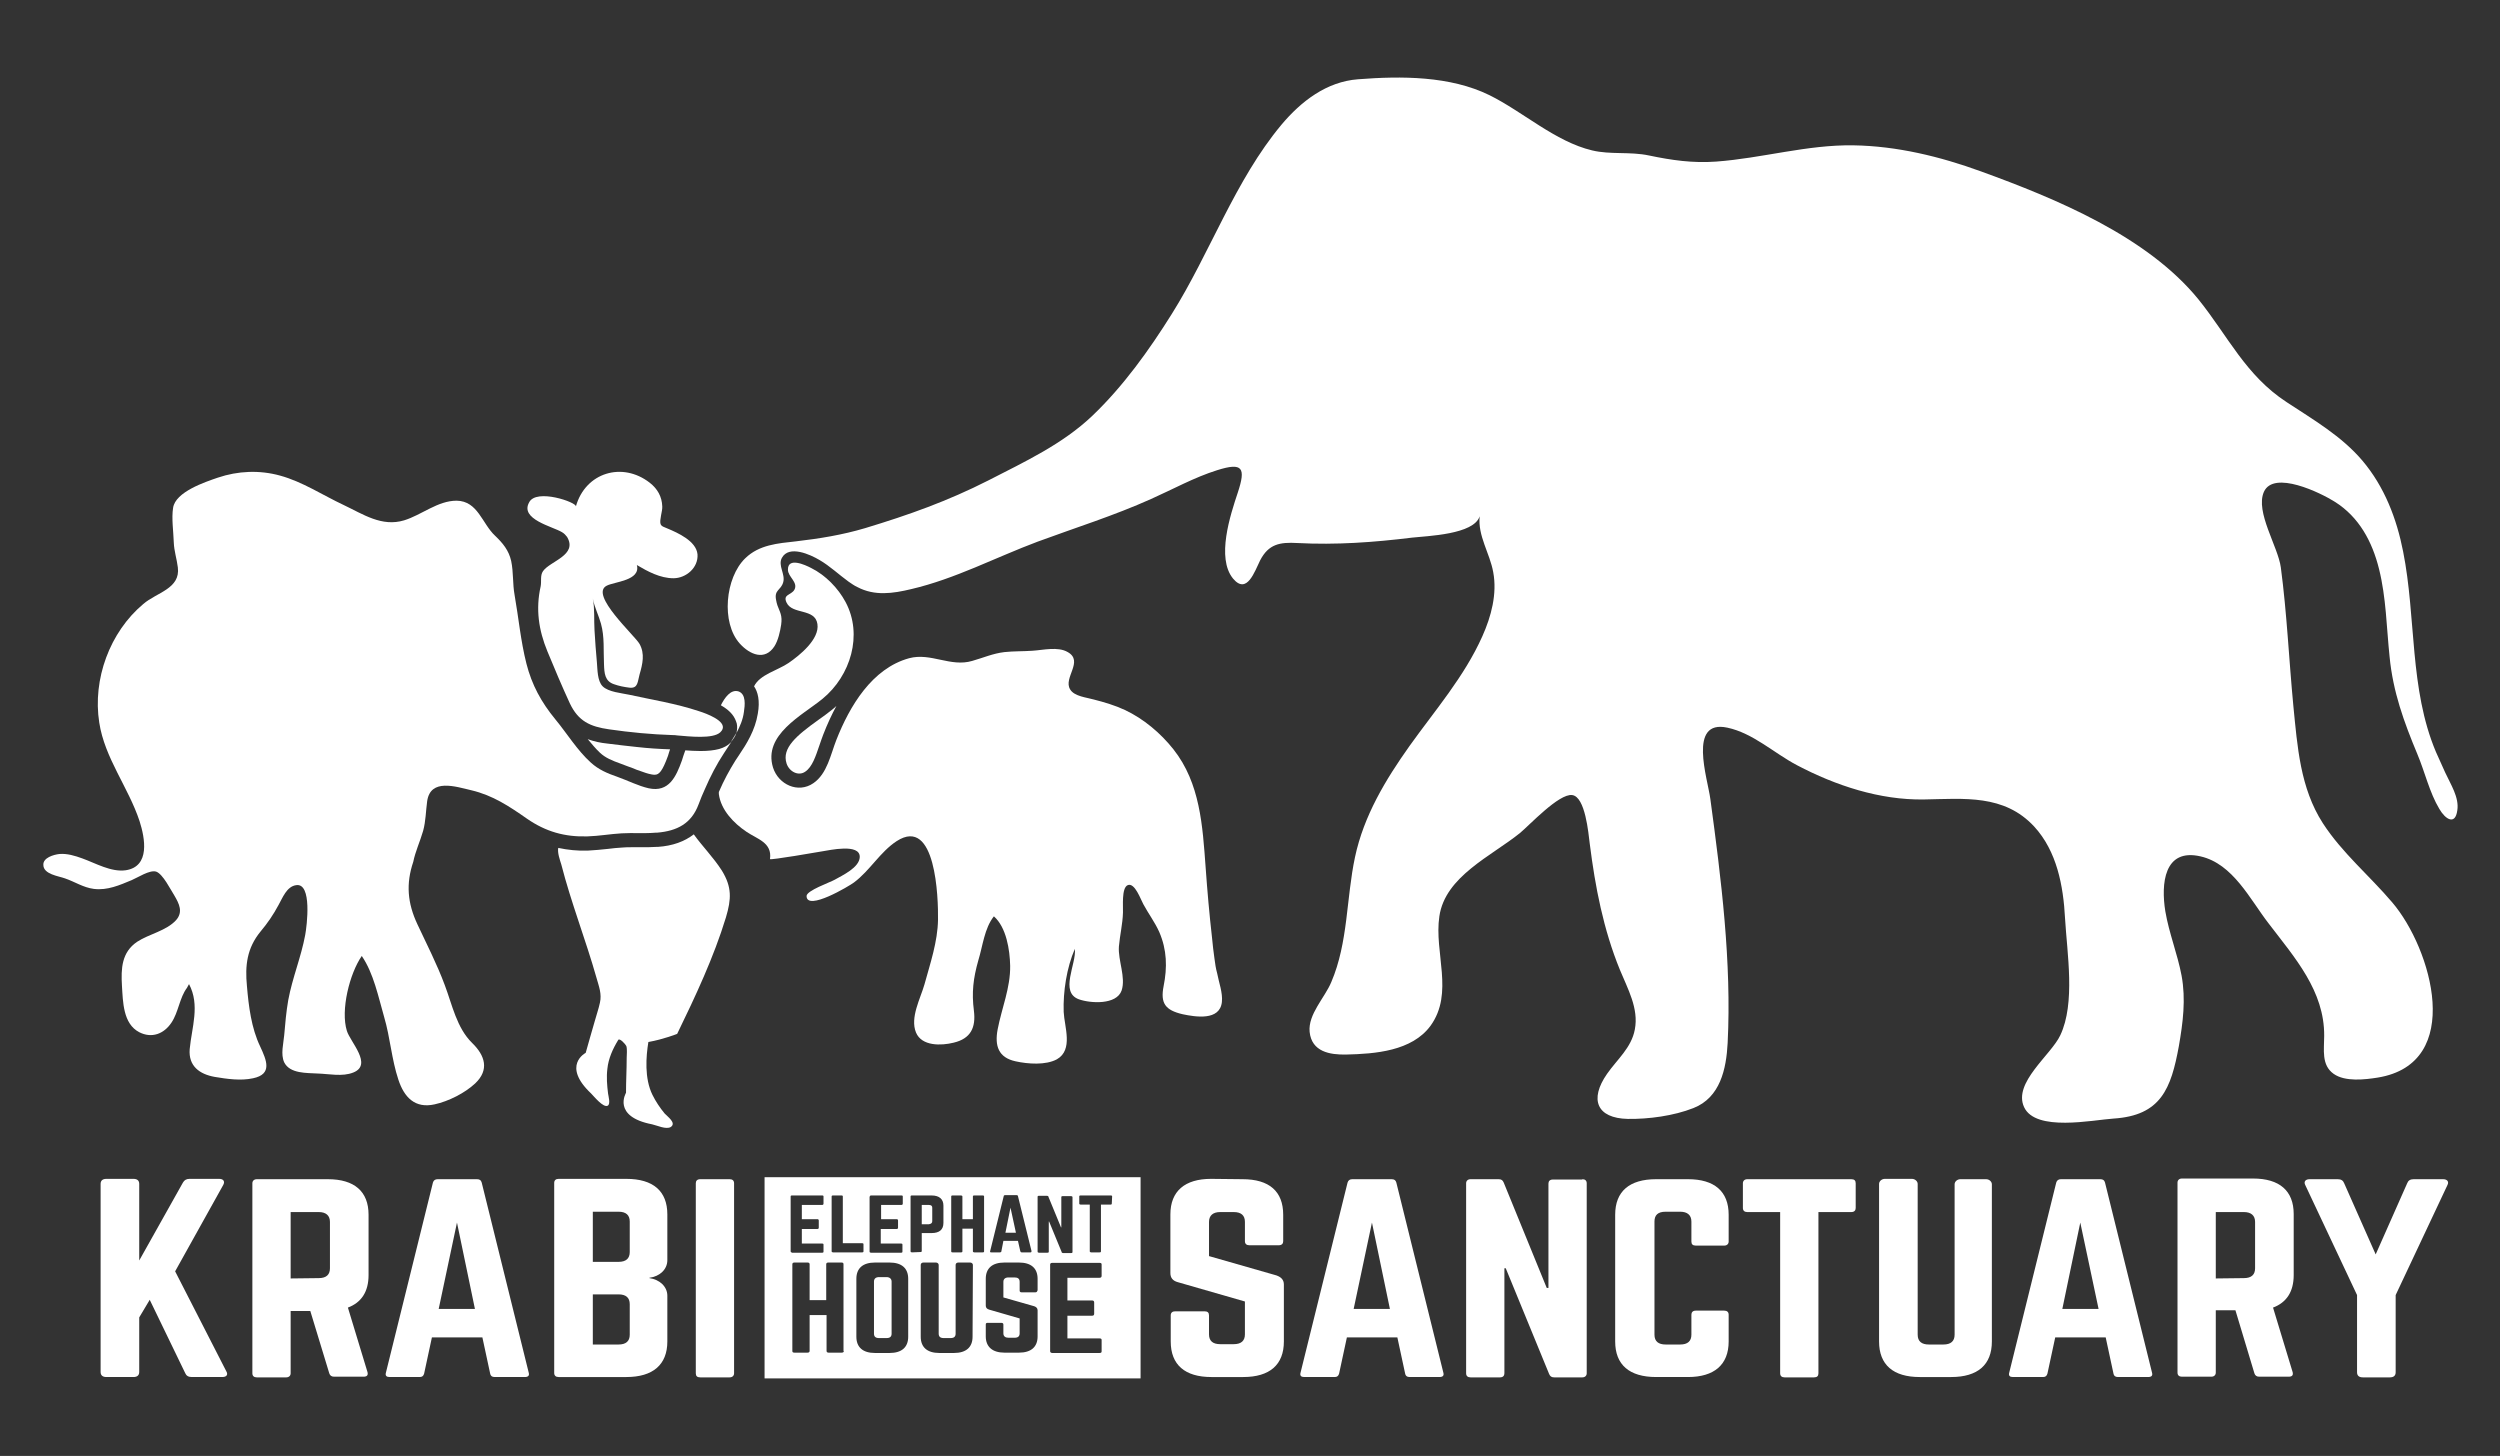
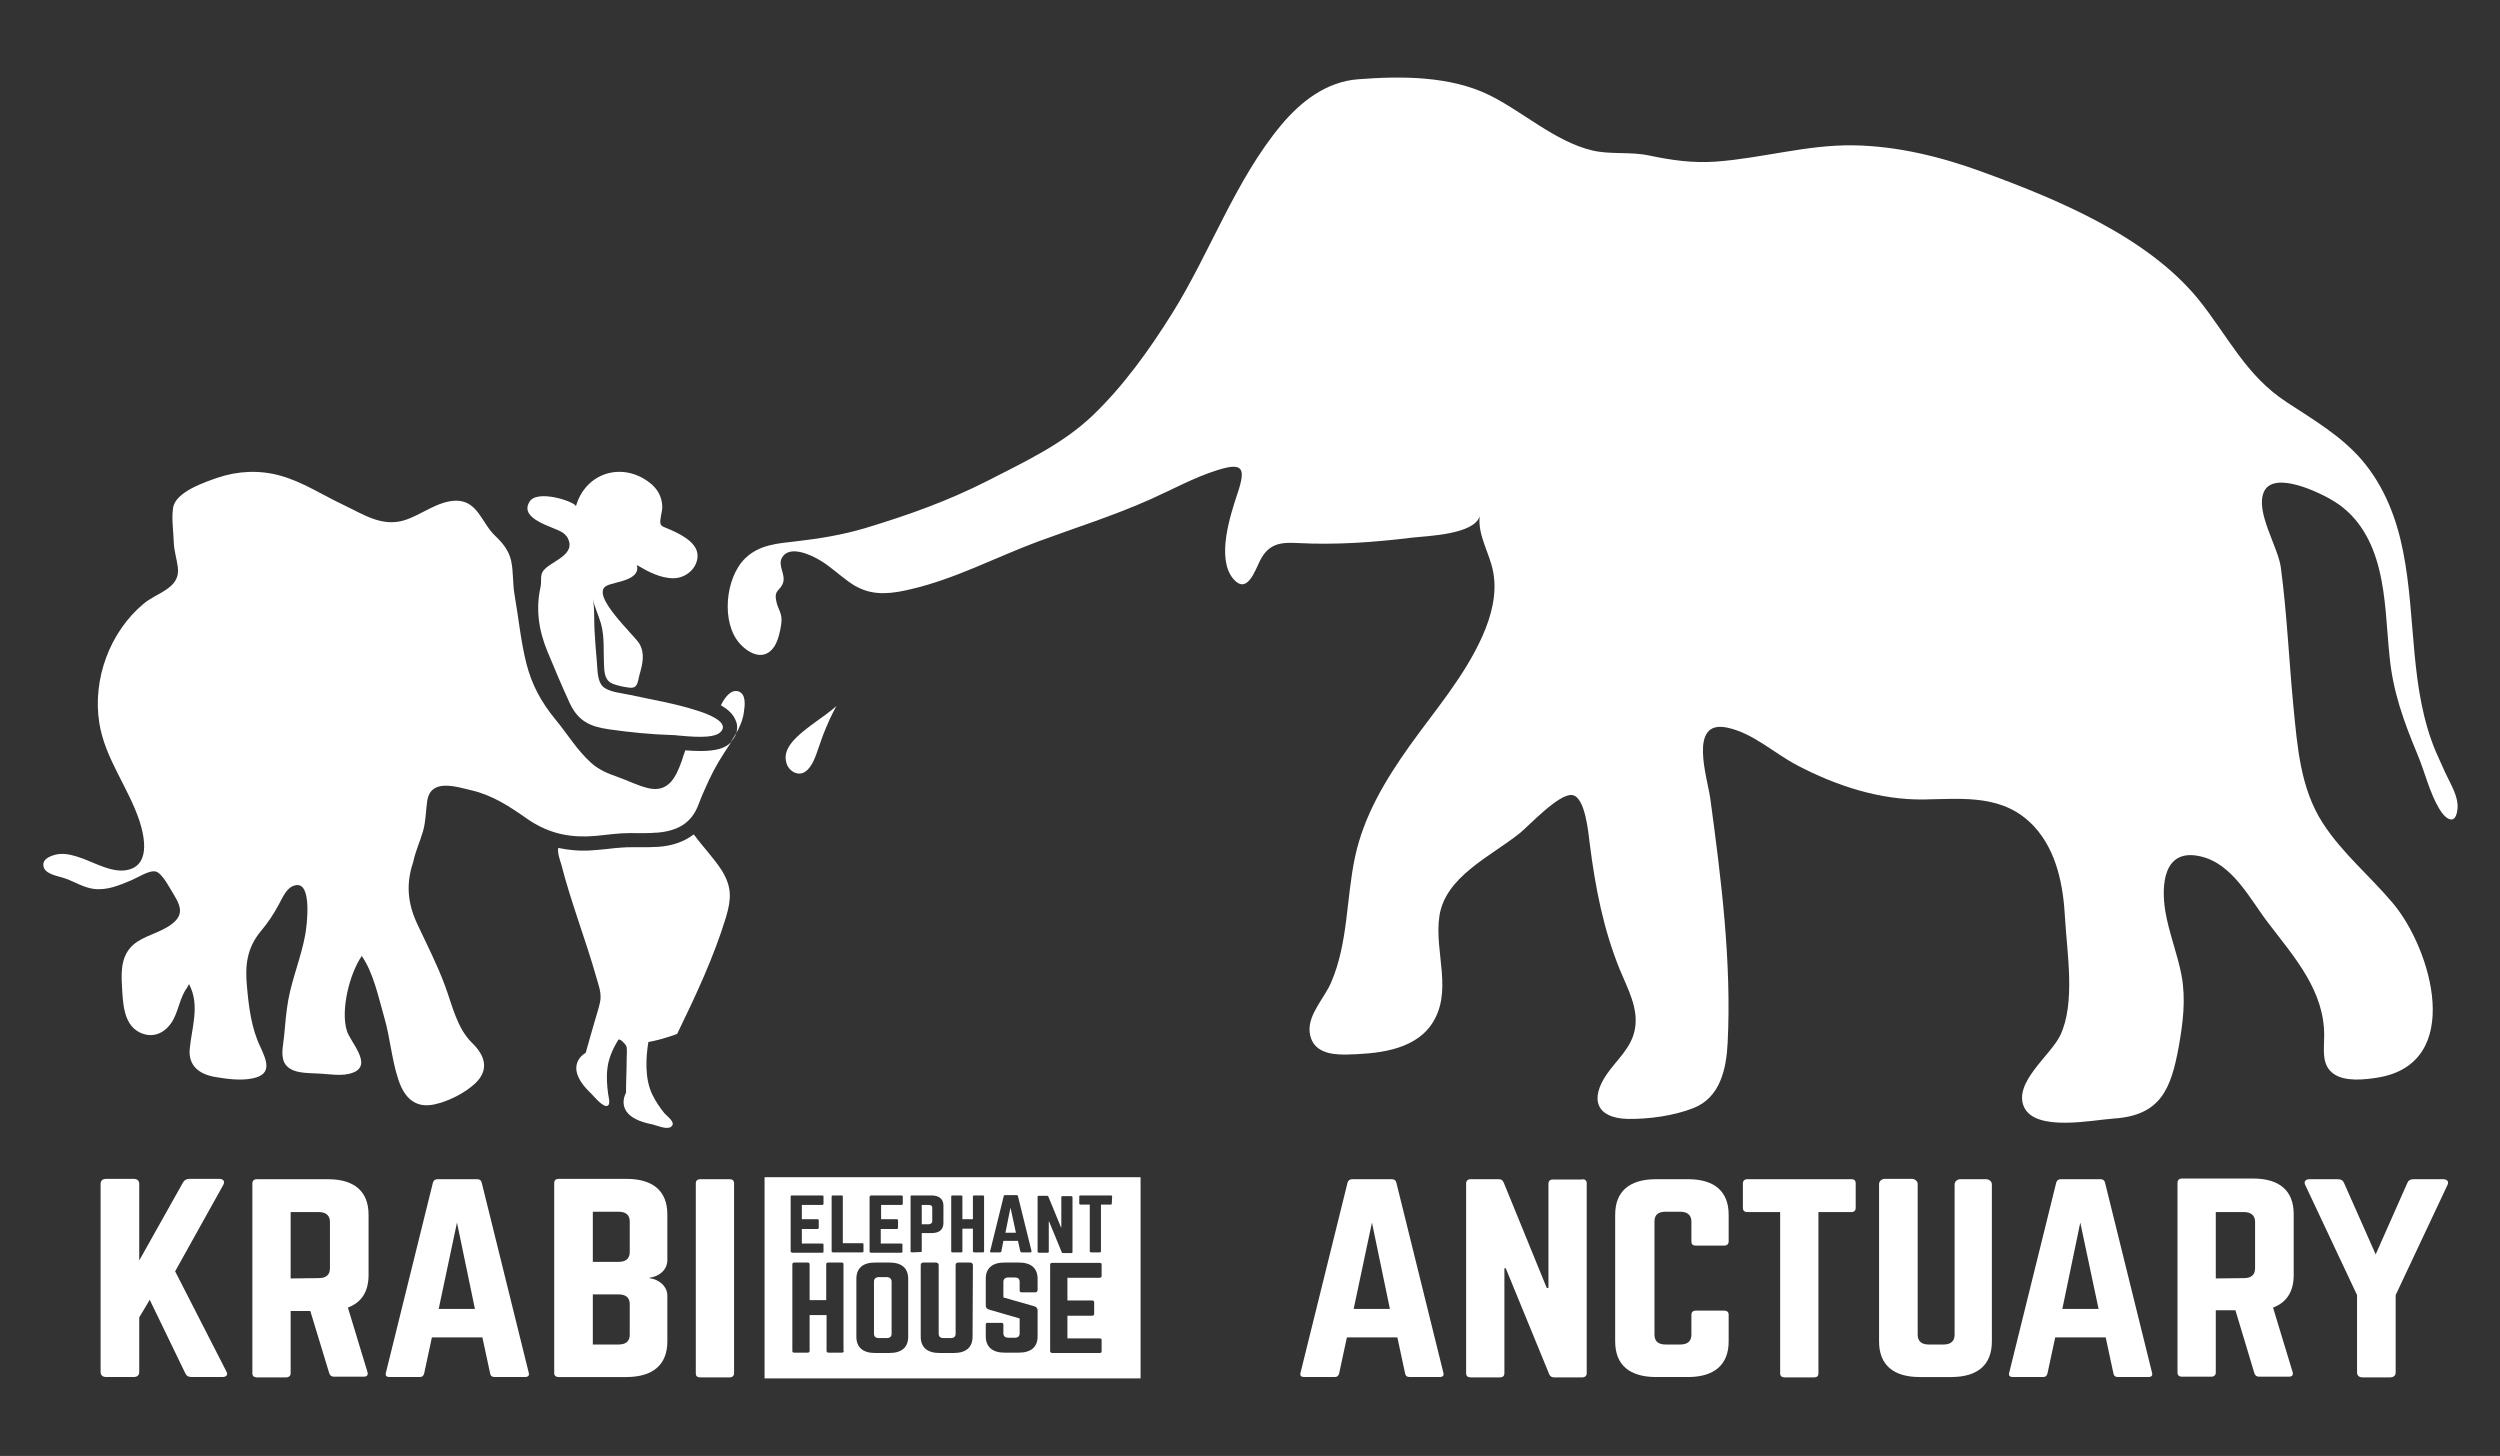
<svg xmlns="http://www.w3.org/2000/svg" version="1.1" id="Layer_1" x="0px" y="0px" viewBox="0 0 738 429.8" style="enable-background:new 0 0 738 429.8;" xml:space="preserve">
  <rect x="0" y="0" width="738" height="429.8" fill="#333333" stroke="none" />
  <style type="text/css">
	.st0{fill:#FFFFFF;}
</style>
  <g>
    <g>
      <g>
        <path class="st0" d="M232.2,225.4c0.8,2.4,3.5,3.8,5.5,2.4c2.1-1.4,3.1-4.6,4.2-7.8c0.4-1.1,0.7-2.1,1.1-3.1     c1.2-3.1,2.5-5.9,3.9-8.5c-0.4,0.4-0.9,0.8-1.4,1.2c-1.2,1-2.5,1.9-3.9,2.9C235.2,217.1,230.7,220.8,232.2,225.4z" />
      </g>
      <g>
        <path class="st0" d="M204.8,246.3c-2.7,2.1-6.2,3.4-10.6,3.7l-0.4,0c-1.5,0.1-3,0.1-4.1,0.1l-3.1,0c-1,0-2,0-3,0.1     c-1.4,0.1-2.8,0.2-4.2,0.4c-1.9,0.2-3.9,0.4-5.9,0.5c-3,0.1-5.9-0.2-8.7-0.8c-0.3,1.4,0.5,3.6,0.9,4.9     c2.9,11.3,7.2,22.2,10.4,33.5c0.7,2.5,1.6,4.7,1,7.3c-0.4,1.9-1.1,3.8-1.6,5.7c-0.9,3-1.7,6-2.6,9.1c0,0-7.2,3.7,1.6,12     c0.8,0.8,3.6,4.3,4.9,3.6c0.9-0.5,0.2-2.8,0.1-3.6c-0.3-2.4-0.5-4.9-0.2-7.3c0.3-3,1.6-5.9,3.2-8.5c0.4-0.7,2.2,1.3,2.4,1.8     c0.3,1,0.1,2.5,0.1,3.5c0,3.4-0.2,6.9-0.2,10.3c0,0-4.2,7,7.7,9.3c1.4,0.3,4.1,1.6,5.5,0.8c1.8-1.2-1-3.1-1.8-4     c-1.4-1.7-2.6-3.5-3.6-5.5c-2.4-4.9-1.9-11.3-1.2-15.6c4.5-0.8,8.5-2.4,8.5-2.4c5.4-11.1,10.8-22.6,14.4-34.4     c1.6-5.4,1.8-8.9-1.2-13.8C210.6,253.1,207.4,249.9,204.8,246.3z" />
      </g>
      <g>
-         <path class="st0" d="M358.5,282.9c-0.3-2-0.5-4-0.7-6c-0.8-7-1.4-13.9-1.9-20.9c-0.9-12.2-1.6-24.8-9.5-34.8     c-3.8-4.8-8.8-9-14.3-11.6c-3-1.4-6.1-2.3-9.2-3.1c-2-0.6-5.8-0.9-7-3c-2.1-3.4,4.1-8.3-0.7-11c-2.9-1.7-7.2-0.6-10.4-0.4     c-2.8,0.2-5.5,0.1-8.3,0.4c-3.4,0.4-6.3,1.7-9.5,2.6c-6.4,1.9-12.2-2.5-18.6-0.8c-11,3-17.6,14.2-21.5,24.1     c-1.7,4.3-2.7,10-6.8,12.8c-4.5,3.1-10.3,0.4-11.9-4.6c-3-9.7,8.6-15.4,14.6-20.3c8.3-6.8,12-18.9,6.8-28.6     c-2.2-4.1-5.9-7.9-10.1-10c-1.9-1-7-3.3-6.9,0.5c0,2.1,3.1,3.7,1.9,5.9c-0.9,1.6-3.5,1.3-2.3,3.8c1.7,3.6,8.4,1.6,9.1,6.3     c0.7,4.5-5.3,9.3-8.5,11.5c-3.2,2.2-8.5,3.4-10.2,6.9c1.1,1.6,1.8,4.2,1.1,8.1c-0.8,4.9-3.3,8.9-5.6,12.3l-1,1.5     c-1.8,2.9-3.4,5.8-4.9,9.3c0,0.2,0,0.4,0,0.6c0.6,4.7,4.4,8.6,8.1,11.1c3.2,2.2,7.7,3.2,7,8.1c-0.1,0.4,14.4-2.1,15.5-2.3     c2-0.3,11.1-2.4,11,1.7c-0.1,3.1-5.1,5.4-7.4,6.7c-1.4,0.8-8.3,3.2-8.3,4.8c0,4.6,12.7-3,14-4c4.7-3.5,7.7-9,12.6-12.2     c11.6-7.5,12.3,16.8,12.2,23.2c-0.1,6.5-2.3,12.9-4,19.1c-1.2,4.2-4.3,9.8-2.5,14.2c1.7,4.1,7.5,3.9,11.1,3     c5.1-1.2,6.6-4.5,6-9.4c-0.7-5.4-0.2-9.6,1.3-14.9c1.3-4.2,1.8-9.5,4.6-13c3.7,3.3,4.7,9.9,4.8,14.6c0.1,6.5-2.5,12.5-3.7,18.8     c-0.9,4.8,0.2,8.3,5.3,9.4c3.6,0.8,8.9,1.2,12.2-0.6c4.9-2.8,2.2-9.6,2-14c-0.2-6,0.9-13.1,3.3-18.6c0.5,4.5-4.6,12.8,1.2,14.9     c3.4,1.2,11.1,1.7,12.6-2.6c1.3-3.9-1.1-8.9-0.8-13c0.3-3.4,1.1-6.6,1.2-10c0.1-1.6-0.5-7.3,1.4-8.1c2.1-0.9,3.9,4.4,4.6,5.6     c1.5,2.8,3.4,5.3,4.7,8.2c2.3,5.3,2.4,10.5,1.3,16c-1,5.1,0.5,7.1,5.6,8.3c3.8,0.8,11,2,11.6-3.6c0.3-2.7-0.9-5.8-1.4-8.5     C358.9,285.9,358.7,284.4,358.5,282.9z" />
-       </g>
+         </g>
      <g>
        <path class="st0" d="M124.9,245.3c0.8-2.9,0.8-5.9,1.2-8.8c1-6.8,8.4-4.3,13.1-3.2c6.3,1.5,11.1,4.7,16.4,8.4     c5.5,3.8,11.1,5.4,17.8,5.2c3.4-0.1,6.7-0.7,10.1-0.9c3.4-0.2,6.7,0.1,10.1-0.2c0.1,0,0.3,0,0.4,0c5.9-0.5,10.1-2.7,12.2-8.3     c0.6-1.6,1.2-3.1,1.9-4.6c1.6-3.7,3.4-7.2,5.7-10.7c0.7-1.1,1.4-2.1,2.1-3.2c-0.1,0.1-0.1,0.1-0.2,0.2c-0.9,0.9-2,1.5-3.4,1.9     c-1.5,0.4-3.3,0.6-5.5,0.6l0,0c-1.5,0-3.1-0.1-4.5-0.2c-0.4,1-0.7,2.1-1,3c-1.7,4.7-3.8,9.5-9.8,8.2c-3.1-0.7-6.2-2.3-9.3-3.4     c-2.9-1-5.5-2.1-7.8-4.2c-4-3.6-7.1-8.7-10.5-12.8c-4.1-5-6.9-10.1-8.5-16.4c-1.7-6.7-2.3-13.5-3.5-20.3c-0.6-3.3-0.3-6.7-1-10     c-0.7-3.1-2.4-5.2-4.7-7.4c-3.9-3.6-5.1-10.3-11.4-10.4c-5.6,0-10.3,4.2-15.5,5.8c-6.6,2-12.1-1.8-17.8-4.5     c-6.2-2.9-12.2-6.9-18.8-8.7c-6.1-1.7-12.5-1.4-18.4,0.6c-3.8,1.3-12.5,4.2-13.2,8.9c-0.5,3.1,0.1,7,0.2,10.2     c0.1,2.6,0.9,4.9,1.2,7.4c0.8,6.3-6.3,7.4-10.2,10.8c-9.9,8.3-15,22.2-13,35c1.6,10.5,8.6,19.1,11.9,29.1     c1.6,5,3.2,13.4-4.1,14.5c-4.3,0.6-8.9-2.1-12.8-3.5c-2.2-0.8-4.5-1.5-6.8-1.3c-1.7,0.2-4.8,1.1-4.7,3.2c0,2.8,4.5,3.3,6.4,4     c2.9,1,5.4,2.7,8.5,3.1c4,0.5,7.6-1.1,11.2-2.6c1.7-0.7,5.3-3.1,7.2-2.5c2,0.7,4.3,5.4,5.4,7.1c1.4,2.4,2.6,4.8,0.5,7.2     c-2.9,3.2-8,4.1-11.5,6.4c-4.6,3.1-4.8,7.9-4.5,13c0.3,4.7,0.3,11.2,5.1,13.7c3.7,1.9,7.3,0.5,9.5-2.8c2.1-3.1,2.4-7.4,4.6-10.3     c0.2-0.3,0.4-0.8,0.6-1.1c3.3,6.2,0.8,12.8,0.2,19.2c-0.4,5,2.9,7.4,7.4,8.2c3.6,0.6,7.7,1.2,11.3,0.4c5.8-1.2,4-5.3,2.1-9.4     c-2.6-5.4-3.4-11.9-3.9-17.8c-0.6-6.1,0-11.2,4-16.1c2.1-2.5,3.8-5,5.3-7.8c1.2-2.1,2.4-5.5,5.2-5.9c4.8-0.8,3.2,12,2.7,14.7     c-1.2,6.5-3.8,12.7-5,19.2c-0.6,3.4-0.9,6.9-1.2,10.4c-0.2,2.4-1.1,5.6,0,8c1.7,3.4,6.7,3.1,9.9,3.3c3.3,0.1,7.3,1,10.5-0.3     c5.8-2.3-0.9-9-1.9-12.3c-1.9-6.1,0.8-16.9,4.4-22.1c3.5,5.1,4.9,12.1,6.6,18c1.8,6.1,2.2,12.5,4.2,18.5     c1.7,5.2,4.9,8.6,10.7,7.3c4.1-0.9,8.9-3.3,12-6.2c4.2-4,2.9-8.2-0.9-11.9c-4.6-4.5-5.9-11.3-8.1-17.1c-2.3-6.2-5.3-12-8.1-18     c-2.9-6.2-3.4-11.9-1.2-18.4C122.6,251.4,124,248.4,124.9,245.3z" />
      </g>
      <g>
        <path class="st0" d="M218,204.1C218,204.1,218,204.1,218,204.1c-2.3-0.7-4.1,1.9-5.2,4.1c2.1,1.2,3.8,2.7,4.5,4.8     c0.1,0.2,0.1,0.4,0.2,0.6c0.2,0.9,0.1,1.9-0.1,2.8c1-1.9,1.9-3.9,2.2-6.2C219.9,208.2,220.3,204.9,218,204.1z" />
      </g>
      <g>
-         <path class="st0" d="M173.5,218.2c1.2,1.4,2.3,2.8,3.6,4c1.6,1.5,3.5,2.3,6.3,3.3c1.1,0.4,2.3,0.9,3.5,1.3     c0.7,0.3,1.4,0.6,2.1,0.8c1.1,0.4,2.2,0.8,3.3,1c0.4,0.1,0.7,0.1,1,0.1c1.2,0,2.2-0.9,3.9-5.6c0.1-0.3,0.2-0.6,0.3-1     c0.1-0.3,0.2-0.6,0.3-0.9c-3.1-0.1-6.4-0.3-9.9-0.7c-2.7-0.3-5.5-0.6-8.6-1C177.3,219.3,175.4,218.9,173.5,218.2z" />
-       </g>
+         </g>
      <g>
        <path class="st0" d="M215.7,219.1c0.8-0.9,1.4-1.8,1.7-2.8C216.9,217.2,216.3,218.1,215.7,219.1z" />
      </g>
      <g>
        <path class="st0" d="M165.9,157.1c0.7,0.4,1.1,0.9,1.5,1.4c3.2,5.4-5,7.1-7.1,10.1c-0.9,1.3-0.4,3-0.7,4.5     c-1.5,6.7-0.6,12.9,2,19.2c2.1,5.1,4.3,10.3,6.6,15.3c2.5,5.3,6,6.9,11.6,7.7c6.2,0.9,12.5,1.5,18.8,1.7c0.4,0,0.8,0,1.3,0.1     c3.6,0.3,10.5,1.1,12.7-0.9c2.8-2.6-2.4-4.9-5.2-5.9c-0.5-0.2-1-0.3-1.2-0.4c-6.6-2.2-13.6-3.3-20.4-4.8     c-2.3-0.5-6.2-0.8-7.9-2.5c-1.6-1.6-1.5-5-1.7-7.1c-0.3-3.1-0.5-6.2-0.7-9.4s0.1-6.3-0.5-9.4c0.5,2.6,1.7,4.9,2.4,7.4     c1.1,3.9,0.7,8,0.9,12c0.1,2.6,0.2,5,3,5.9c1.4,0.5,2.9,0.8,4.5,1c2.6,0.3,2.4-1.8,3-3.9c0.9-3.1,1.6-6.1,0-9     c-1.4-2.5-14.9-14.6-9.7-17.2c2.3-1.2,10.1-1.5,8.9-6.1c3.2,1.9,6.9,3.9,10.8,3.9c3.7,0,7.4-3.1,7.1-7.1     c-0.4-3.9-5.8-6.3-8.9-7.6c-0.8-0.4-1.7-0.5-2-1.3c-0.4-1.1,0.6-3.9,0.5-5.2c-0.1-2.9-1.4-5.2-3.7-7c-8.1-6.3-19-3-21.8,7     c0.3-1.2-11.7-5.4-13.8-1.2C153.4,153.3,163.1,155.4,165.9,157.1z" />
      </g>
      <g>
        <path class="st0" d="M721.8,228c-0.9-2-1.8-4-2.7-6c-7.9-18.7-5.8-39.6-9.7-59.2c-1.9-9.7-5.5-19.1-12-26.8     c-6.2-7.3-14.5-12.1-22.4-17.3c-12.1-7.9-17.3-19.5-26-30.3c-15.2-18.7-42.2-29.8-64.2-37.8c-12.1-4.4-24.8-7.5-37.7-7.7     c-13.7-0.2-26.9,3.8-40.5,4.8c-6.9,0.5-13.1-0.4-19.8-1.8c-5.6-1.2-11.4-0.2-16.8-1.5c-10.9-2.6-20.4-11.4-30.3-16.3     c-11.6-5.7-26-5.7-38.8-4.7c-9.3,0.7-16.8,6.5-22.6,13.4c-13.7,16.4-21.1,37.9-32.4,55.9c-6.7,10.7-14.3,21.3-23.4,30     c-8.8,8.4-20,13.6-30.7,19.1c-12,6.1-23.5,10.2-36.4,14.1c-6.7,2-13.5,3.1-20.4,3.9c-5.4,0.6-10.9,1-15,5     c-5.9,5.7-7.2,19-1.6,25.2c3,3.3,7.4,5.1,10.2,0.8c1.1-1.7,1.7-4.4,2-6.4c0.1-0.6,0.1-1.2,0.1-1.7c-0.1-2.2-1.2-3.1-1.6-5.6     c-0.6-3,1.4-2.8,2.1-5.2c0.7-2.4-1.6-4.9-0.4-7.2c2.1-3.9,8.4-1,11.1,0.6c3.1,1.8,5.7,4.3,8.6,6.4c0.9,0.6,1.7,1.2,2.6,1.6     c5.1,2.7,10.5,1.9,15.9,0.6c12.9-3,25-9.4,37.3-14c11.1-4.1,22.6-7.7,33.5-12.6c6.5-2.9,12.8-6.4,19.5-8.5     c7.6-2.4,8.5-0.7,6.1,6.6c-2.2,6.6-6.4,19.3-1.4,25.4c4.1,4.9,6.4-2.2,8-5.4c2.5-4.8,5.8-5.4,11-5.1c11.4,0.6,22.5-0.2,33.9-1.6     c4.5-0.5,18.2-0.9,19.9-6.3c-0.6,5.8,3,10.9,4,16.5c1.2,6.4-0.6,13.1-3.2,18.9c-5.3,11.9-14,21.9-21.5,32.4     c-7.1,10-13.5,20.6-16.1,32.8c-2.6,12.2-2,25.2-7,36.9c-1.9,4.6-6.9,9.5-6.4,14.7c0.6,5.9,6,6.8,10.8,6.7     c8.5-0.2,19.4-1,24.9-8.5c7-9.7,1-21.6,2.6-32.3c1.7-11.8,15.4-17.8,23.8-24.6c2.8-2.3,11.5-11.7,15.4-11.2     c3.9,0.5,4.8,11.3,5.2,14.4c1.6,12.7,4,25.2,8.9,37.2c2.3,5.6,5.6,11.4,4.4,17.6c-1,5.4-5.2,8.8-8.2,13.1     c-5.3,7.6-3,13.1,6.1,13.3c6.1,0.1,13.6-0.9,19.4-3.2c7.9-3.1,9.7-11.5,10.1-19.2c1.2-23.8-1.9-48.4-5.1-72     c-0.8-6.1-6.7-23.6,5-21.1c7.6,1.6,13.9,7.6,20.6,11.1c11.4,6,24.4,10.3,37.4,10.1c11.9-0.2,23.7-1.6,32.6,8     c6.7,7.3,8.6,17.5,9.1,27.1c0.6,10.3,3.1,25-1.4,34.5c-2.7,5.8-14,14-10.7,21.2c3.4,7.4,20.3,3.8,26.4,3.4     c14-0.9,17-8.8,19.3-21.4c1.2-6.9,2.1-13.8,0.8-20.8c-1.2-6.4-3.7-12.5-4.8-19c-1.3-8.1-0.4-18.7,10.4-16.2     c9.6,2.2,14.6,12.7,20.1,19.8c7.7,10.1,16.5,19.9,16.4,33.2c0,4-0.9,8.6,2.8,11.2c3.4,2.4,9.2,1.7,13,1.1     c25.8-4.2,15.9-38.1,4.3-51.7c-6.7-7.9-14.8-14.6-20.5-23.4c-6.7-10.4-7.5-22.6-8.7-34.6c-1.3-13.6-1.9-27.4-3.7-40.9     c-0.8-6.1-7.6-16.4-5-22.3c2.9-6.5,16.8,0.3,20.9,2.9c7.2,4.5,11.1,11.8,13.1,19.9c2.1,8.4,2.2,17.2,3.1,25.8     c1,10.4,4.2,19.2,8.2,28.8c2.2,5.2,3.6,11.4,6.5,16.2c1.8,3.1,4.7,4.9,5.3,0.4C726,235.4,723.4,231.5,721.8,228z" />
      </g>
    </g>
    <g>
      <g>
        <path class="st0" d="M56.6,406.5c-1,0-1.6-0.4-1.9-1.1l-10.5-21.7l-3.1,5.2v16.1c0,1-0.6,1.5-1.7,1.5h-8c-1.1,0-1.7-0.5-1.7-1.5     v-55.5c0-1,0.6-1.5,1.7-1.5h8c1.1,0,1.7,0.5,1.7,1.5v22.6l12.9-23c0.4-0.7,1-1.1,1.9-1.1h8.8c1.2,0,1.8,0.7,1.2,1.8l-14.2,25.5     l15.1,29.5c0.6,1,0.1,1.7-1.2,1.7L56.6,406.5L56.6,406.5z" />
        <path class="st0" d="M108.8,376.4c0,4.9-2.1,8.1-6.1,9.6l5.8,19.1c0.2,0.9-0.2,1.3-1.2,1.3h-8.7c-0.8,0-1.2-0.4-1.4-1L91.6,387     h-5.8v18.4c0,0.7-0.5,1.2-1.3,1.2h-8.7c-0.8,0-1.3-0.4-1.3-1.2v-56.1c0-0.7,0.5-1.2,1.3-1.2h21c7.8,0,12,3.6,12,10.5L108.8,376.4     L108.8,376.4z M94.1,377.3c2.2,0,3.3-1,3.3-2.9v-13.7c0-1.9-1.2-2.9-3.3-2.9h-8.3v19.6L94.1,377.3L94.1,377.3z" />
        <path class="st0" d="M146,406.5c-0.8,0-1.2-0.4-1.3-1l-2.3-10.7h-14.9l-2.3,10.7c-0.2,0.7-0.6,1-1.3,1h-8.9     c-0.9,0-1.3-0.4-1.1-1.2l13.9-56.2c0.2-0.7,0.7-1,1.4-1h11.6c0.8,0,1.2,0.3,1.4,1l13.9,56.2c0.2,0.8-0.2,1.2-1.2,1.2H146z      M134.9,360.9l-5.4,25.5h10.7L134.9,360.9z" />
        <path class="st0" d="M197,372c0,2.7-2.2,4.8-5.3,5.2v0.1c3,0.4,5.3,2.5,5.3,5.2V396c0,6.9-4.3,10.5-12.1,10.5h-20     c-0.8,0-1.3-0.4-1.3-1.2v-56.1c0-0.8,0.5-1.2,1.3-1.2h20c7.9,0,12.1,3.6,12.1,10.5V372z M185.9,360.6c0-1.9-1.1-2.9-3.3-2.9H175     v14.8h7.6c2.2,0,3.3-1,3.3-2.9V360.6z M185.9,385c0-1.9-1.1-2.9-3.3-2.9H175v14.8h7.6c2.2,0,3.3-1,3.3-2.9V385z" />
        <path class="st0" d="M215.4,348.1c0.8,0,1.3,0.4,1.3,1.2v56.1c0,0.7-0.5,1.2-1.3,1.2h-8.7c-0.9,0-1.3-0.4-1.3-1.2v-56.1     c0-0.7,0.4-1.2,1.3-1.2H215.4z" />
      </g>
      <g>
-         <path class="st0" d="M366.8,348.1c7.9,0,12,3.6,12,10.5v7.8c0,0.7-0.4,1.2-1.3,1.2h-8.7c-0.8,0-1.3-0.4-1.3-1.2v-5.7     c0-1.9-1.1-2.9-3.3-2.9h-4c-2.1,0-3.3,1-3.3,2.9v10.1l19.9,5.7c1.4,0.5,2.2,1.3,2.2,2.7V396c0,6.9-4.2,10.5-12,10.5h-9.4     c-7.8,0-12-3.6-12-10.5v-7.7c0-0.8,0.5-1.2,1.3-1.2h8.7c0.9,0,1.3,0.4,1.3,1.2v5.6c0,2,1.2,2.9,3.3,2.9h4c2.2,0,3.3-1,3.3-2.9     v-9.7l-19.8-5.7c-1.5-0.4-2.2-1.3-2.2-2.7v-17.3c0-6.9,4.3-10.5,12-10.5L366.8,348.1L366.8,348.1z" />
        <path class="st0" d="M416.1,406.5c-0.8,0-1.2-0.4-1.3-1l-2.3-10.7h-14.9l-2.3,10.7c-0.2,0.7-0.6,1-1.3,1H385     c-0.9,0-1.3-0.4-1.1-1.2l13.9-56.2c0.2-0.7,0.7-1,1.4-1h11.6c0.8,0,1.2,0.3,1.4,1l13.9,56.2c0.2,0.8-0.2,1.2-1.2,1.2H416.1z      M405,360.9l-5.4,25.5h10.7L405,360.9z" />
        <path class="st0" d="M467.1,348.1c0.8,0,1.3,0.4,1.3,1.2v56.1c0,0.7-0.5,1.2-1.3,1.2h-8.3c-0.8,0-1.2-0.3-1.5-1l-12.8-31.2h-0.4     v31c0,0.7-0.4,1.2-1.3,1.2h-8.7c-0.8,0-1.3-0.4-1.3-1.2v-56.1c0-0.7,0.5-1.2,1.3-1.2h8.3c0.8,0,1.2,0.3,1.5,1l12.7,31.1h0.5     v-30.8c0-0.7,0.4-1.2,1.3-1.2H467.1z" />
        <path class="st0" d="M510.3,366.5c0,0.7-0.5,1.2-1.3,1.2h-8.4c-0.9,0-1.3-0.4-1.3-1.2v-5.9c0-1.9-1.2-2.9-3.3-2.9h-4.3     c-2.3,0-3.3,1-3.3,2.9V394c0,2,1.2,2.9,3.3,2.9h4.3c2.2,0,3.3-1,3.3-2.9v-5.9c0-0.7,0.4-1.2,1.3-1.2h8.4c0.8,0,1.3,0.4,1.3,1.2     v7.9c0,6.9-4.3,10.5-12,10.5h-9.4c-7.9,0-12.1-3.6-12.1-10.5v-37.4c0-6.9,4.2-10.5,12.1-10.5h9.4c7.8,0,12,3.6,12,10.5V366.5z" />
        <path class="st0" d="M546.5,348.1c0.9,0,1.3,0.4,1.3,1.2v7.3c0,0.7-0.4,1.2-1.3,1.2h-9.7v47.6c0,0.8-0.4,1.2-1.3,1.2h-8.7     c-0.8,0-1.3-0.4-1.3-1.2v-47.6h-9.7c-0.8,0-1.3-0.4-1.3-1.2v-7.3c0-0.7,0.5-1.2,1.3-1.2H546.5z" />
        <path class="st0" d="M586.3,348.1c0.9,0,1.7,0.7,1.7,1.5V396c0,6.9-4.2,10.5-12,10.5h-9.3c-7.8,0-12-3.6-12-10.5v-46.5     c0-0.8,0.8-1.5,1.7-1.5h8c0.9,0,1.7,0.7,1.7,1.5V394c0,2,1.2,2.9,3.3,2.9h4.3c2.2,0,3.3-1,3.3-2.9v-44.4c0-0.8,0.8-1.5,1.7-1.5     H586.3z" />
        <path class="st0" d="M625.2,406.5c-0.8,0-1.2-0.4-1.3-1l-2.3-10.7h-14.9l-2.3,10.7c-0.2,0.7-0.6,1-1.3,1h-8.9     c-0.9,0-1.3-0.4-1.1-1.2l13.9-56.2c0.2-0.7,0.7-1,1.4-1h11.6c0.8,0,1.2,0.3,1.4,1l13.9,56.2c0.2,0.8-0.2,1.2-1.2,1.2H625.2z      M614.1,360.9l-5.3,25.5h10.7L614.1,360.9z" />
        <path class="st0" d="M677.1,376.4c0,4.9-2.1,8.1-6.1,9.6l5.8,19.1c0.2,0.9-0.2,1.3-1.2,1.3h-8.7c-0.8,0-1.2-0.4-1.4-1l-5.6-18.6     h-5.8v18.4c0,0.7-0.5,1.2-1.3,1.2h-8.7c-0.8,0-1.3-0.4-1.3-1.2v-56.1c0-0.7,0.5-1.2,1.3-1.2h21c7.8,0,12,3.6,12,10.5L677.1,376.4     L677.1,376.4z M662.4,377.3c2.2,0,3.3-1,3.3-2.9v-13.7c0-1.9-1.2-2.9-3.3-2.9h-8.3v19.6L662.4,377.3L662.4,377.3z" />
        <path class="st0" d="M721.2,348.1c1.2,0,1.8,0.7,1.3,1.7l-15.3,32.5v22.8c0,1-0.6,1.5-1.7,1.5h-8c-1.1,0-1.7-0.5-1.7-1.5v-22.8     l-15.3-32.5c-0.5-1,0.1-1.7,1.3-1.7h8.3c1,0,1.6,0.4,1.9,1.2l9.3,21l9.3-21c0.3-0.8,0.9-1.2,1.9-1.2H721.2z" />
      </g>
      <g>
        <path class="st0" d="M261.7,377h-2.2c-1,0-1.5,0.5-1.5,1.3v15.4c0,0.9,0.5,1.3,1.5,1.3h2.2c1,0,1.5-0.4,1.5-1.3v-15.4     C263.2,377.5,262.6,377,261.7,377z" />
        <path class="st0" d="M275.2,360.5v-4c0-0.5-0.3-0.8-1-0.8h-2.1v5.7h2.1C274.9,361.3,275.2,361,275.2,360.5z" />
        <polygon class="st0" points="298.3,356.5 296.8,363.9 299.9,363.9    " />
        <path class="st0" d="M225.7,347.5v59.4h111v-59.4H225.7z M296.3,353.1c0-0.2,0.2-0.3,0.4-0.3h3.4c0.2,0,0.4,0.1,0.4,0.3l4,16.2     c0,0.2,0,0.4-0.3,0.4h-2.6c-0.2,0-0.3-0.1-0.4-0.3l-0.7-3.1h-4.3l-0.6,3.1c0,0.2-0.2,0.3-0.4,0.3h-2.6c-0.3,0-0.4-0.1-0.3-0.4     L296.3,353.1z M256.8,353.2c0-0.2,0.1-0.3,0.4-0.3h8.9c0.3,0,0.4,0.1,0.4,0.3v2.1c0,0.2-0.1,0.4-0.4,0.4h-6v4.2h4.6     c0.2,0,0.4,0.1,0.4,0.4v2.1c0,0.2-0.1,0.4-0.4,0.4H260v4.3h6c0.3,0,0.4,0.1,0.4,0.3v2.1c0,0.2-0.1,0.3-0.4,0.3h-8.9     c-0.2,0-0.4-0.1-0.4-0.3V353.2z M245.5,353.2c0-0.2,0.1-0.3,0.4-0.3h2.5c0.3,0,0.4,0.1,0.4,0.3V367h5.7c0.3,0,0.4,0.1,0.4,0.3     v2.1c0,0.2-0.1,0.3-0.4,0.3h-8.6c-0.2,0-0.4-0.1-0.4-0.3V353.2z M233.4,369.4v-16.2c0-0.2,0.1-0.3,0.4-0.3h8.9     c0.3,0,0.4,0.1,0.4,0.3v2.1c0,0.2-0.1,0.4-0.4,0.4h-6v4.2h4.6c0.2,0,0.4,0.1,0.4,0.4v2.1c0,0.2-0.1,0.4-0.4,0.4h-4.6v4.3h6     c0.3,0,0.4,0.1,0.4,0.3v2.1c0,0.2-0.1,0.3-0.4,0.3h-8.9C233.6,369.7,233.4,369.6,233.4,369.4z M249.1,398.8     c0,0.3-0.2,0.5-0.6,0.5h-3.9c-0.4,0-0.6-0.2-0.6-0.5v-10.6H239v10.6c0,0.3-0.2,0.5-0.6,0.5h-3.9c-0.5,0-0.6-0.2-0.6-0.5v-25.6     c0-0.3,0.2-0.5,0.6-0.5h3.9c0.4,0,0.6,0.2,0.6,0.5v10.6h4.9v-10.6c0-0.3,0.2-0.5,0.6-0.5h3.9c0.5,0,0.6,0.2,0.6,0.5V398.8z      M268.1,394.6c0,3.1-1.9,4.8-5.5,4.8h-4.3c-3.6,0-5.5-1.7-5.5-4.8v-17.1c0-3.1,1.9-4.8,5.5-4.8h4.3c3.6,0,5.5,1.7,5.5,4.8V394.6z      M269.2,369.7c-0.2,0-0.4-0.1-0.4-0.3v-16.2c0-0.2,0.1-0.3,0.4-0.3h5.8c2.3,0,3.5,1.1,3.5,3v5.1c0,2-1.2,3-3.5,3h-2.9v5.3     c0,0.2-0.1,0.3-0.4,0.3L269.2,369.7L269.2,369.7z M287.1,394.6c0,3.1-1.9,4.8-5.5,4.8h-4.3c-3.6,0-5.5-1.7-5.5-4.8v-21.2     c0-0.4,0.3-0.7,0.8-0.7h3.7c0.4,0,0.8,0.3,0.8,0.7v20.3c0,0.9,0.5,1.3,1.5,1.3h2c1,0,1.5-0.4,1.5-1.3v-20.3     c0-0.4,0.3-0.7,0.8-0.7h3.5c0.4,0,0.8,0.3,0.8,0.7L287.1,394.6L287.1,394.6z M290.5,369.4c0,0.2-0.1,0.3-0.4,0.3h-2.5     c-0.2,0-0.4-0.1-0.4-0.3v-6.7h-3.1v6.7c0,0.2-0.1,0.3-0.4,0.3h-2.5c-0.3,0-0.4-0.1-0.4-0.3v-16.2c0-0.2,0.1-0.3,0.4-0.3h2.5     c0.2,0,0.4,0.1,0.4,0.3v6.7h3.1v-6.7c0-0.2,0.1-0.3,0.4-0.3h2.5c0.3,0,0.4,0.1,0.4,0.3V369.4z M306.2,381c0,0.3-0.2,0.5-0.6,0.5     h-4c-0.4,0-0.6-0.2-0.6-0.5v-2.6c0-0.9-0.5-1.3-1.5-1.3h-1.8c-1,0-1.5,0.5-1.5,1.3v4.6l9.1,2.6c0.6,0.2,1,0.6,1,1.2v7.7     c0,3.1-1.9,4.8-5.5,4.8h-4.3c-3.5,0-5.5-1.7-5.5-4.8v-3.5c0-0.4,0.2-0.5,0.6-0.5h4c0.4,0,0.6,0.2,0.6,0.5v2.6     c0,0.9,0.6,1.3,1.5,1.3h1.8c1,0,1.5-0.4,1.5-1.3v-4.4l-9-2.6c-0.7-0.2-1-0.6-1-1.2v-7.9c0-3.1,1.9-4.8,5.5-4.8h4.3     c3.6,0,5.5,1.7,5.5,4.8V381z M309.6,360.5v9c0,0.2-0.1,0.3-0.4,0.3h-2.5c-0.2,0-0.4-0.1-0.4-0.3v-16.2c0-0.2,0.1-0.3,0.4-0.3h2.4     c0.2,0,0.4,0.1,0.4,0.3l3.7,9h0.1v-8.9c0-0.2,0.1-0.3,0.4-0.3h2.5c0.2,0,0.4,0.1,0.4,0.3v16.2c0,0.2-0.1,0.3-0.4,0.3h-2.4     c-0.2,0-0.4-0.1-0.4-0.3l-3.7-9H309.6z M325.2,376.6c0,0.3-0.1,0.6-0.6,0.6h-9.5v6.7h7.3c0.4,0,0.6,0.2,0.6,0.6v3.3     c0,0.4-0.2,0.6-0.6,0.6h-7.3v6.7h9.5c0.5,0,0.6,0.2,0.6,0.5v3.3c0,0.3-0.1,0.5-0.6,0.5h-14c-0.3,0-0.6-0.2-0.6-0.5v-25.6     c0-0.3,0.2-0.5,0.6-0.5h14c0.5,0,0.6,0.2,0.6,0.5V376.6z M328.2,355.3c0,0.2-0.1,0.3-0.4,0.3h-2.8v13.8c0,0.2-0.1,0.3-0.4,0.3     h-2.5c-0.2,0-0.4-0.1-0.4-0.3v-13.8H319c-0.2,0-0.4-0.1-0.4-0.3v-2.1c0-0.2,0.1-0.3,0.4-0.3h8.9c0.3,0,0.4,0.1,0.4,0.3     L328.2,355.3L328.2,355.3z" />
      </g>
    </g>
  </g>
</svg>